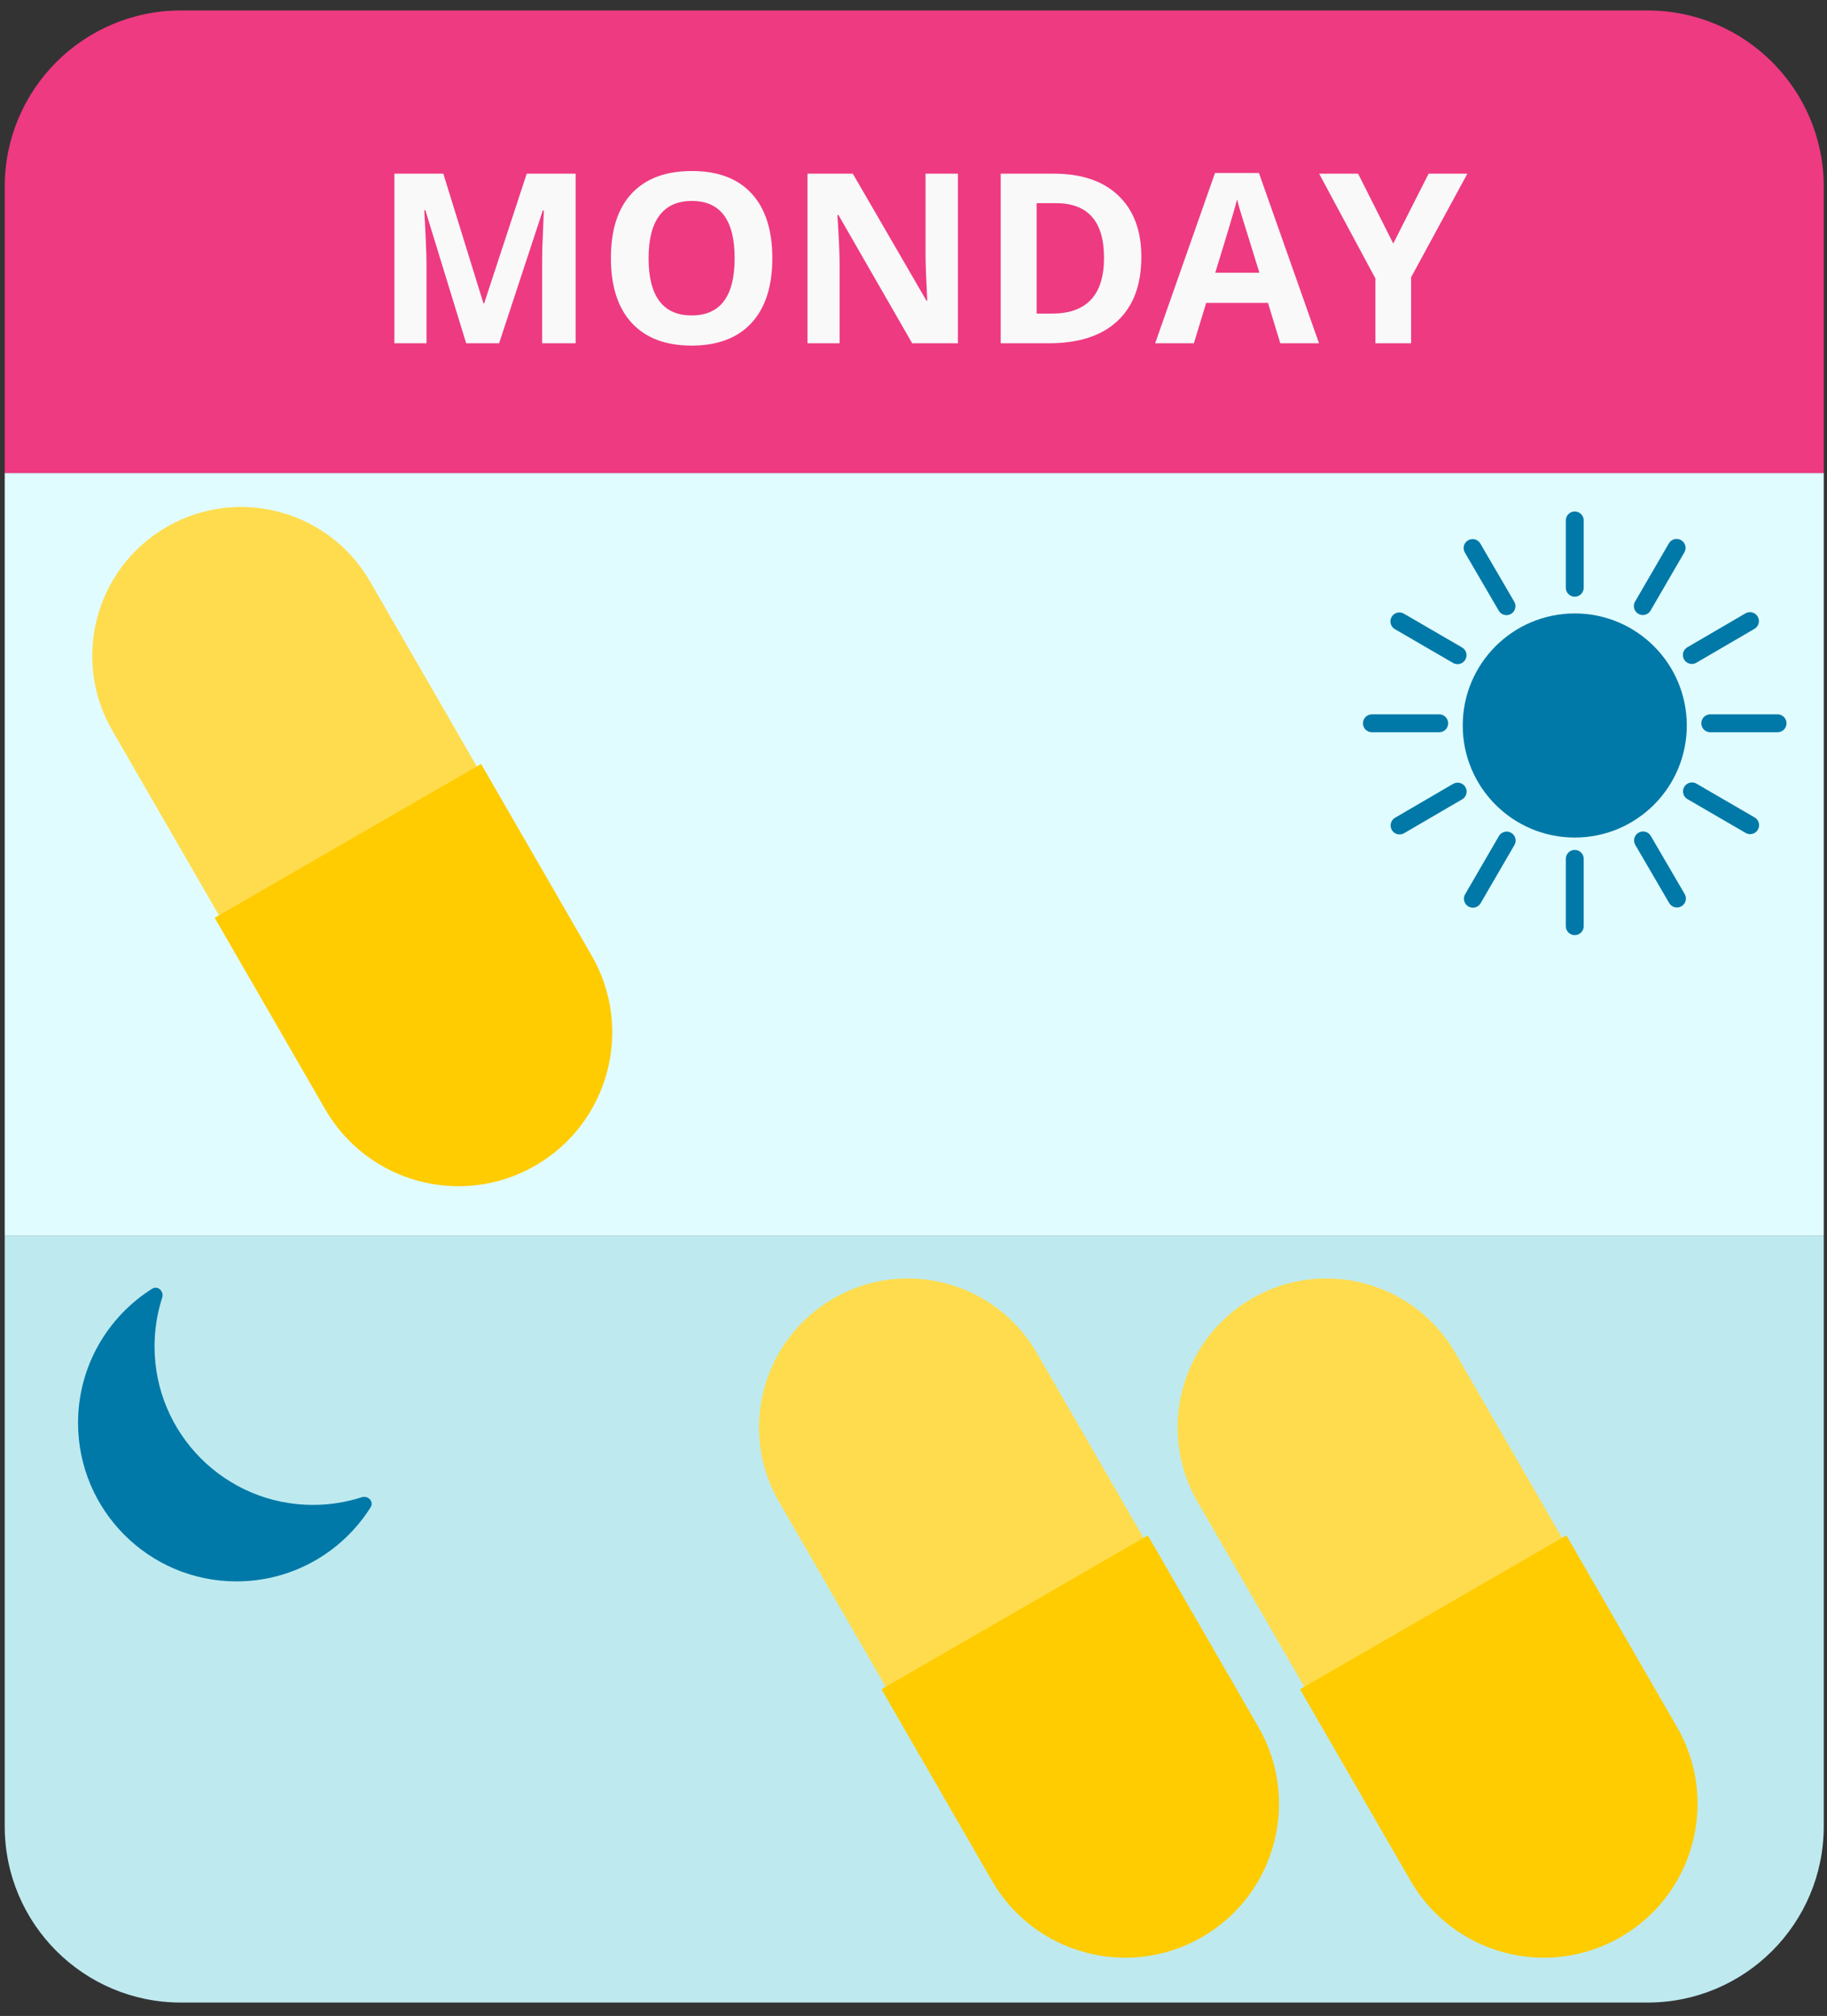
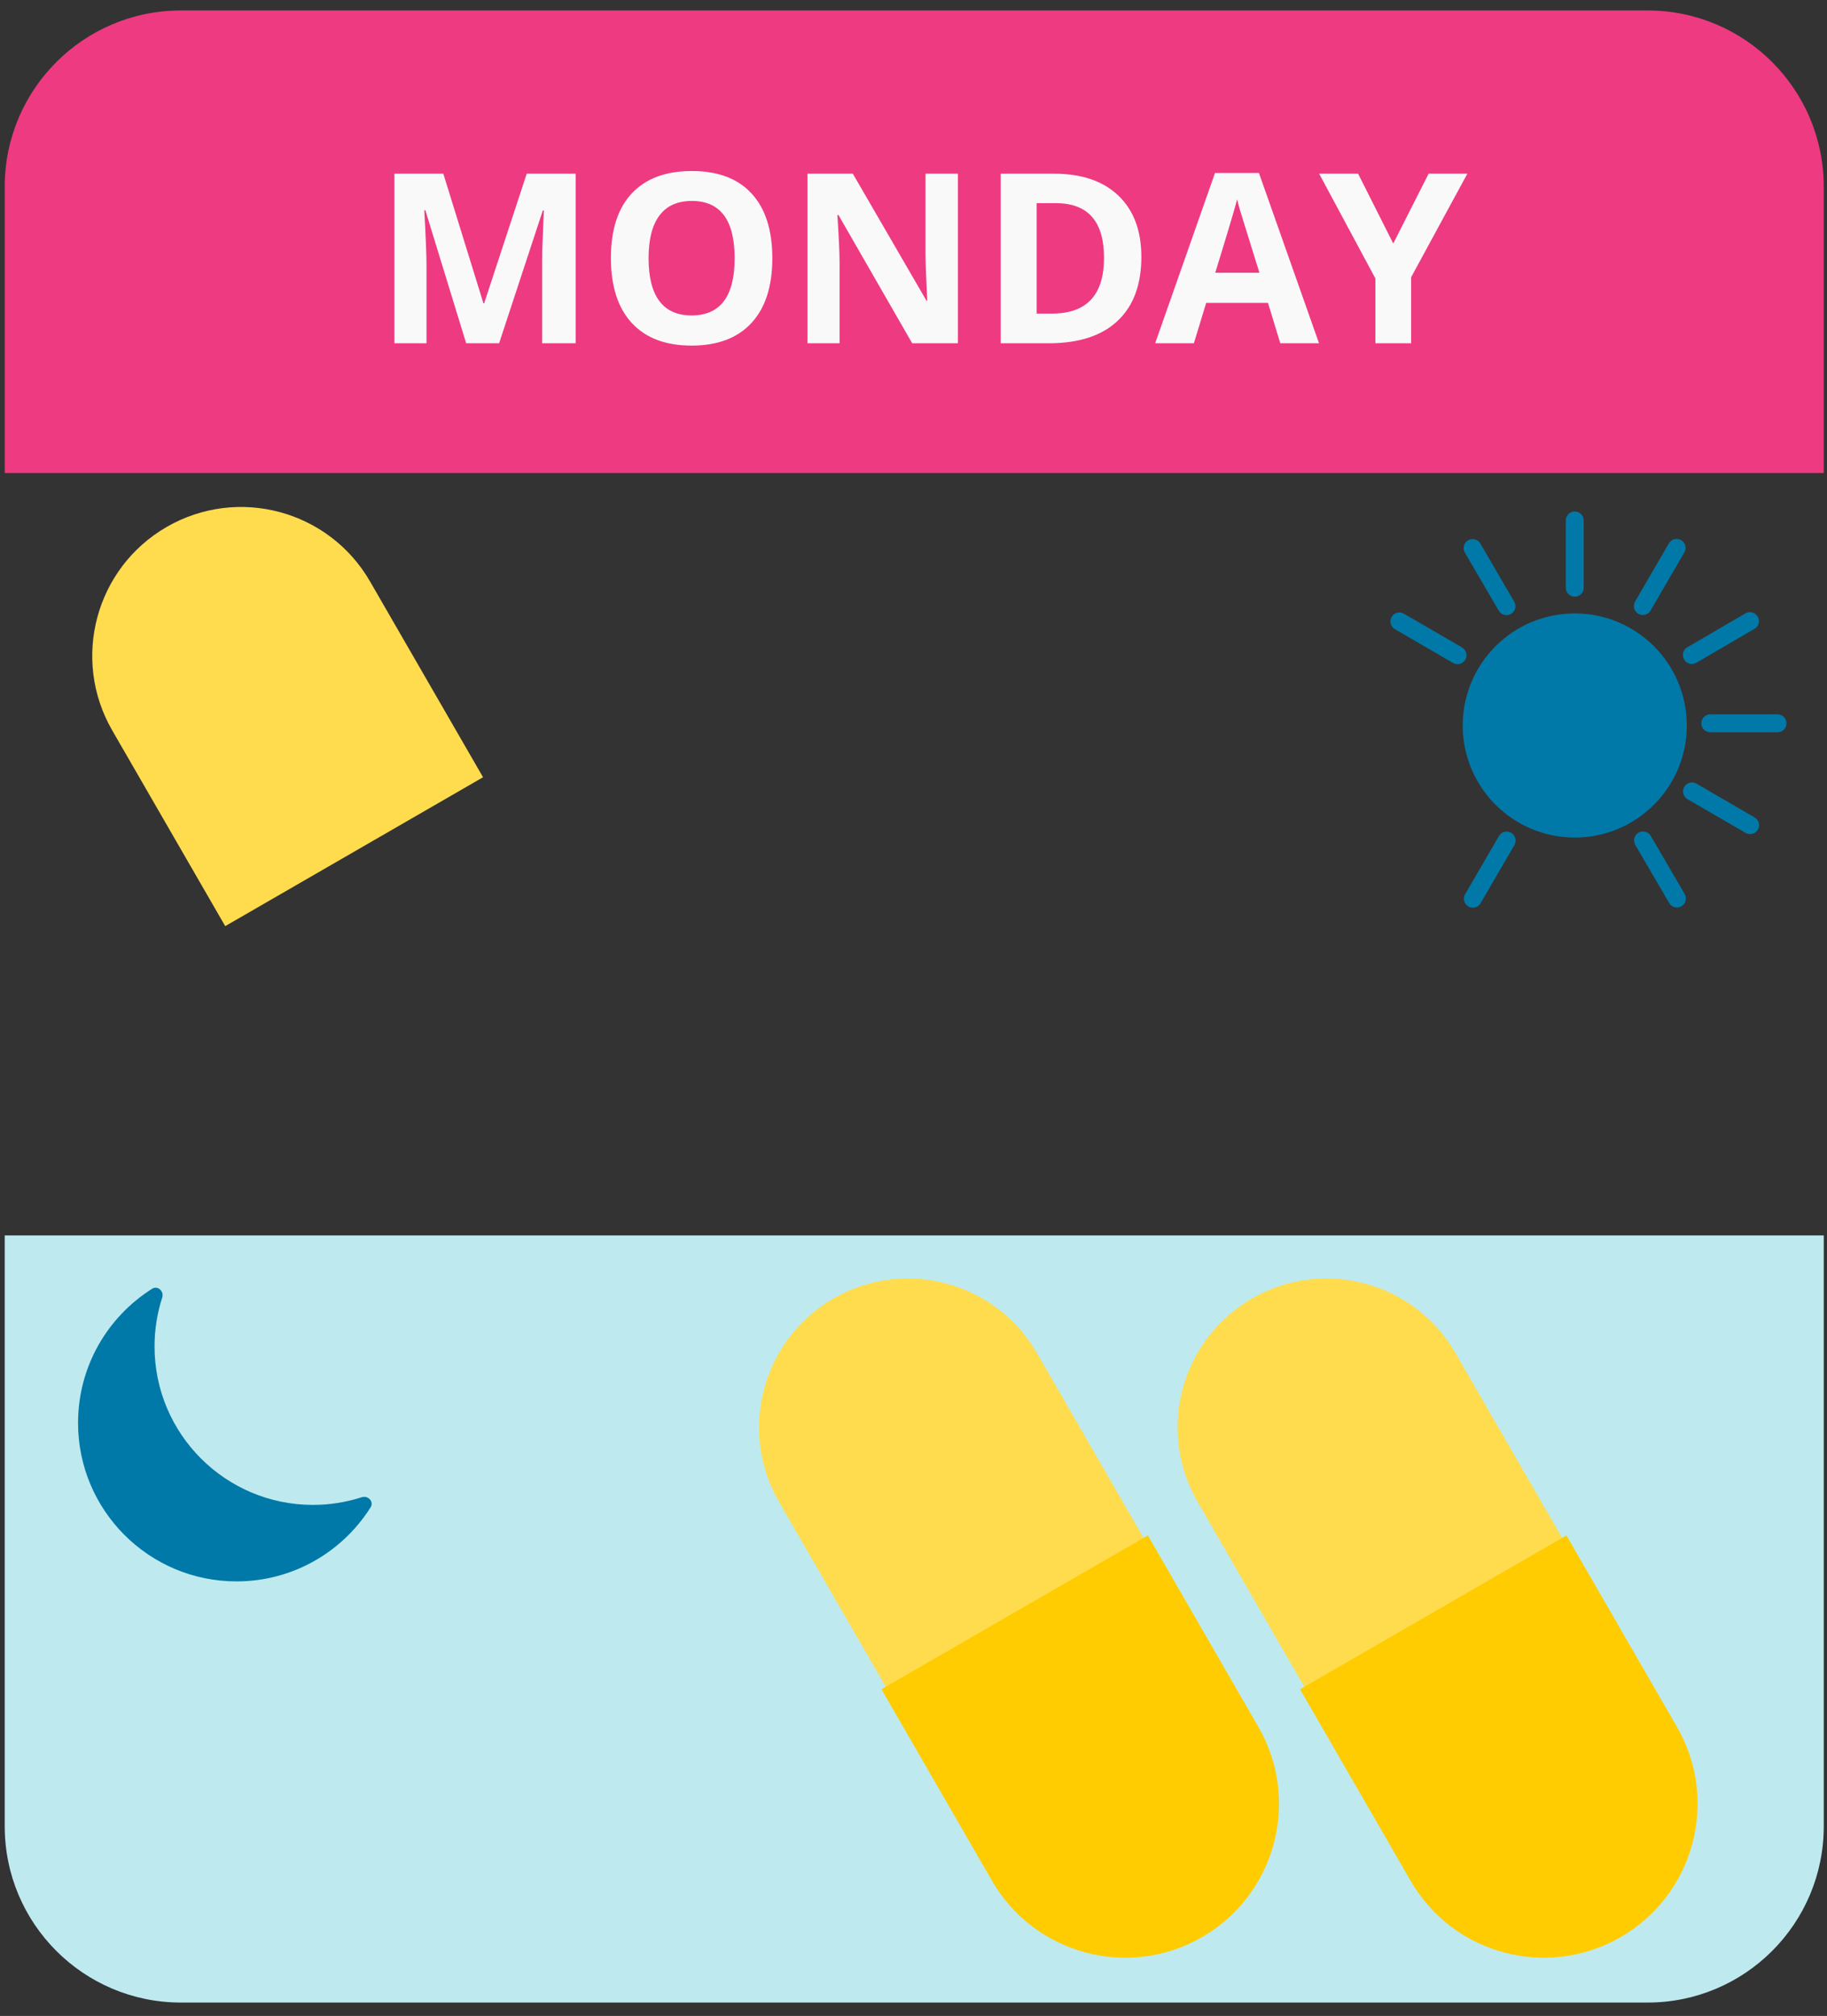
<svg xmlns="http://www.w3.org/2000/svg" fill="none" viewBox="0 0 126 139" height="139" width="126">
  <rect x="0" y="0" width="126" height="139" fill="#333333" stroke="none" />
  <path fill="#BEEAEF" d="M0.326 85.183H125.776V125.926C125.776 132.636 120.336 138.076 113.626 138.076H12.476C5.766 138.076 0.326 132.636 0.326 125.926V85.183Z" />
-   <rect fill="#E1FCFF" height="52.567" width="125.45" y="32.616" x="0.326" />
  <path fill="#EE3A81" d="M0.326 12.872C0.326 6.161 5.766 0.722 12.476 0.722H113.626C120.336 0.722 125.776 6.161 125.776 12.872V32.616H0.326V12.872Z" />
  <path fill="#F9F9F9" d="M32.15 23.669L29.334 14.495H29.262C29.364 16.361 29.414 17.606 29.414 18.23V23.669H27.199V11.976H30.574L33.341 20.917H33.389L36.325 11.976H39.7V23.669H37.388V18.134C37.388 17.873 37.391 17.572 37.396 17.23C37.407 16.889 37.444 15.983 37.508 14.511H37.436L34.421 23.669H32.15ZM53.264 17.806C53.264 19.742 52.785 21.229 51.825 22.269C50.865 23.309 49.489 23.829 47.698 23.829C45.906 23.829 44.531 23.309 43.571 22.269C42.611 21.229 42.131 19.736 42.131 17.79C42.131 15.844 42.611 14.359 43.571 13.335C44.536 12.306 45.917 11.792 47.714 11.792C49.511 11.792 50.884 12.309 51.833 13.343C52.787 14.378 53.264 15.865 53.264 17.806ZM44.73 17.806C44.73 19.113 44.978 20.096 45.474 20.757C45.97 21.419 46.711 21.749 47.698 21.749C49.676 21.749 50.665 20.435 50.665 17.806C50.665 15.172 49.681 13.855 47.714 13.855C46.727 13.855 45.983 14.188 45.482 14.855C44.981 15.516 44.73 16.5 44.73 17.806ZM66.061 23.669H62.91L57.823 14.823H57.751C57.853 16.385 57.903 17.5 57.903 18.166V23.669H55.688V11.976H58.815L63.894 20.733H63.95C63.87 19.214 63.83 18.139 63.83 17.51V11.976H66.061V23.669ZM78.714 17.71C78.714 19.635 78.165 21.109 77.067 22.133C75.974 23.157 74.393 23.669 72.324 23.669H69.013V11.976H72.684C74.593 11.976 76.075 12.479 77.131 13.487C78.186 14.495 78.714 15.903 78.714 17.71ZM76.139 17.774C76.139 15.263 75.03 14.007 72.812 14.007H71.492V21.621H72.556C74.944 21.621 76.139 20.339 76.139 17.774ZM88.296 23.669L87.448 20.885H83.185L82.337 23.669H79.666L83.793 11.928H86.824L90.967 23.669H88.296ZM86.856 18.806C86.072 16.284 85.63 14.857 85.528 14.527C85.433 14.196 85.363 13.935 85.321 13.743C85.145 14.426 84.641 16.113 83.809 18.806H86.856ZM96.086 16.79L98.525 11.976H101.197L97.318 19.118V23.669H94.854V19.198L90.975 11.976H93.662L96.086 16.79Z" />
  <path stroke-linejoin="round" stroke-linecap="round" stroke-width="1.235" stroke="#0079A8" fill="#0079A8" d="M108.604 57.132C112.53 57.132 115.713 53.949 115.713 50.023C115.713 46.097 112.53 42.914 108.604 42.914C104.678 42.914 101.495 46.097 101.495 50.023C101.495 53.949 104.678 57.132 108.604 57.132Z" />
  <path stroke-linejoin="round" stroke-linecap="round" stroke-width="1.235" stroke="#0079A8" d="M108.604 35.886V40.523" />
-   <path stroke-linejoin="round" stroke-linecap="round" stroke-width="1.235" stroke="#0079A8" d="M108.604 59.22V63.858" />
  <path stroke-linejoin="round" stroke-linecap="round" stroke-width="1.235" stroke="#0079A8" d="M122.589 49.872H117.951" />
-   <path stroke-linejoin="round" stroke-linecap="round" stroke-width="1.235" stroke="#0079A8" d="M99.255 49.872H94.617" />
  <path stroke-linejoin="round" stroke-linecap="round" stroke-width="1.235" stroke="#0079A8" d="M115.65 61.953L113.313 57.947" />
  <path stroke-linejoin="round" stroke-linecap="round" stroke-width="1.235" stroke="#0079A8" d="M103.895 41.796L101.559 37.789" />
  <path stroke-linejoin="round" stroke-linecap="round" stroke-width="1.235" stroke="#0079A8" d="M101.578 61.966L103.907 57.956" />
  <path stroke-linejoin="round" stroke-linecap="round" stroke-width="1.235" stroke="#0079A8" d="M113.298 41.788L115.628 37.777" />
-   <path stroke-linejoin="round" stroke-linecap="round" stroke-width="1.235" stroke="#0079A8" d="M96.522 56.917L100.528 54.581" />
  <path stroke-linejoin="round" stroke-linecap="round" stroke-width="1.235" stroke="#0079A8" d="M116.679 45.163L120.686 42.826" />
  <path stroke-linejoin="round" stroke-linecap="round" stroke-width="1.235" stroke="#0079A8" d="M96.509 42.846L100.52 45.176" />
  <path stroke-linejoin="round" stroke-linecap="round" stroke-width="1.235" stroke="#0079A8" d="M116.688 54.567L120.698 56.896" />
  <path fill="#FFDC4E" d="M33.314 53.591L25.519 40.09C22.684 35.18 16.406 33.498 11.495 36.333C6.585 39.168 4.903 45.446 7.738 50.357L15.532 63.857L33.314 53.591Z" />
-   <path fill="#FFCC02" d="M14.805 63.281L22.429 76.486C25.358 81.559 31.846 83.298 36.919 80.369C41.993 77.439 43.731 70.952 40.802 65.879L33.178 52.673L14.805 63.281Z" />
  <path fill="#FFDC4E" d="M79.298 106.785L71.504 93.284C68.669 88.374 62.39 86.692 57.48 89.526C52.569 92.362 50.887 98.64 53.722 103.551L61.517 117.051L79.298 106.785Z" />
  <path fill="#FFCC02" d="M60.79 116.474L68.413 129.679C71.343 134.753 77.83 136.491 82.903 133.562C87.977 130.633 89.715 124.145 86.786 119.072L79.162 105.867L60.79 116.474Z" />
  <path fill="#FFDC4E" d="M108.165 106.785L100.371 93.284C97.536 88.374 91.257 86.692 86.347 89.526C81.437 92.362 79.754 98.64 82.589 103.551L90.384 117.051L108.165 106.785Z" />
  <path fill="#FFCC02" d="M89.657 116.474L97.281 129.679C100.21 134.753 106.697 136.491 111.771 133.562C116.844 130.633 118.582 124.145 115.653 119.072L108.029 105.867L89.657 116.474Z" />
  <path fill="#0079A8" d="M21.585 103.762C15.55 103.762 10.658 98.869 10.658 92.835C10.658 91.662 10.844 90.531 11.186 89.472C11.328 89.034 10.881 88.614 10.492 88.859C7.422 90.794 5.383 94.213 5.383 98.11C5.383 104.145 10.275 109.037 16.31 109.037C20.206 109.037 23.626 106.998 25.56 103.928C25.806 103.538 25.386 103.092 24.948 103.234C23.889 103.576 22.759 103.762 21.585 103.762Z" />
</svg>